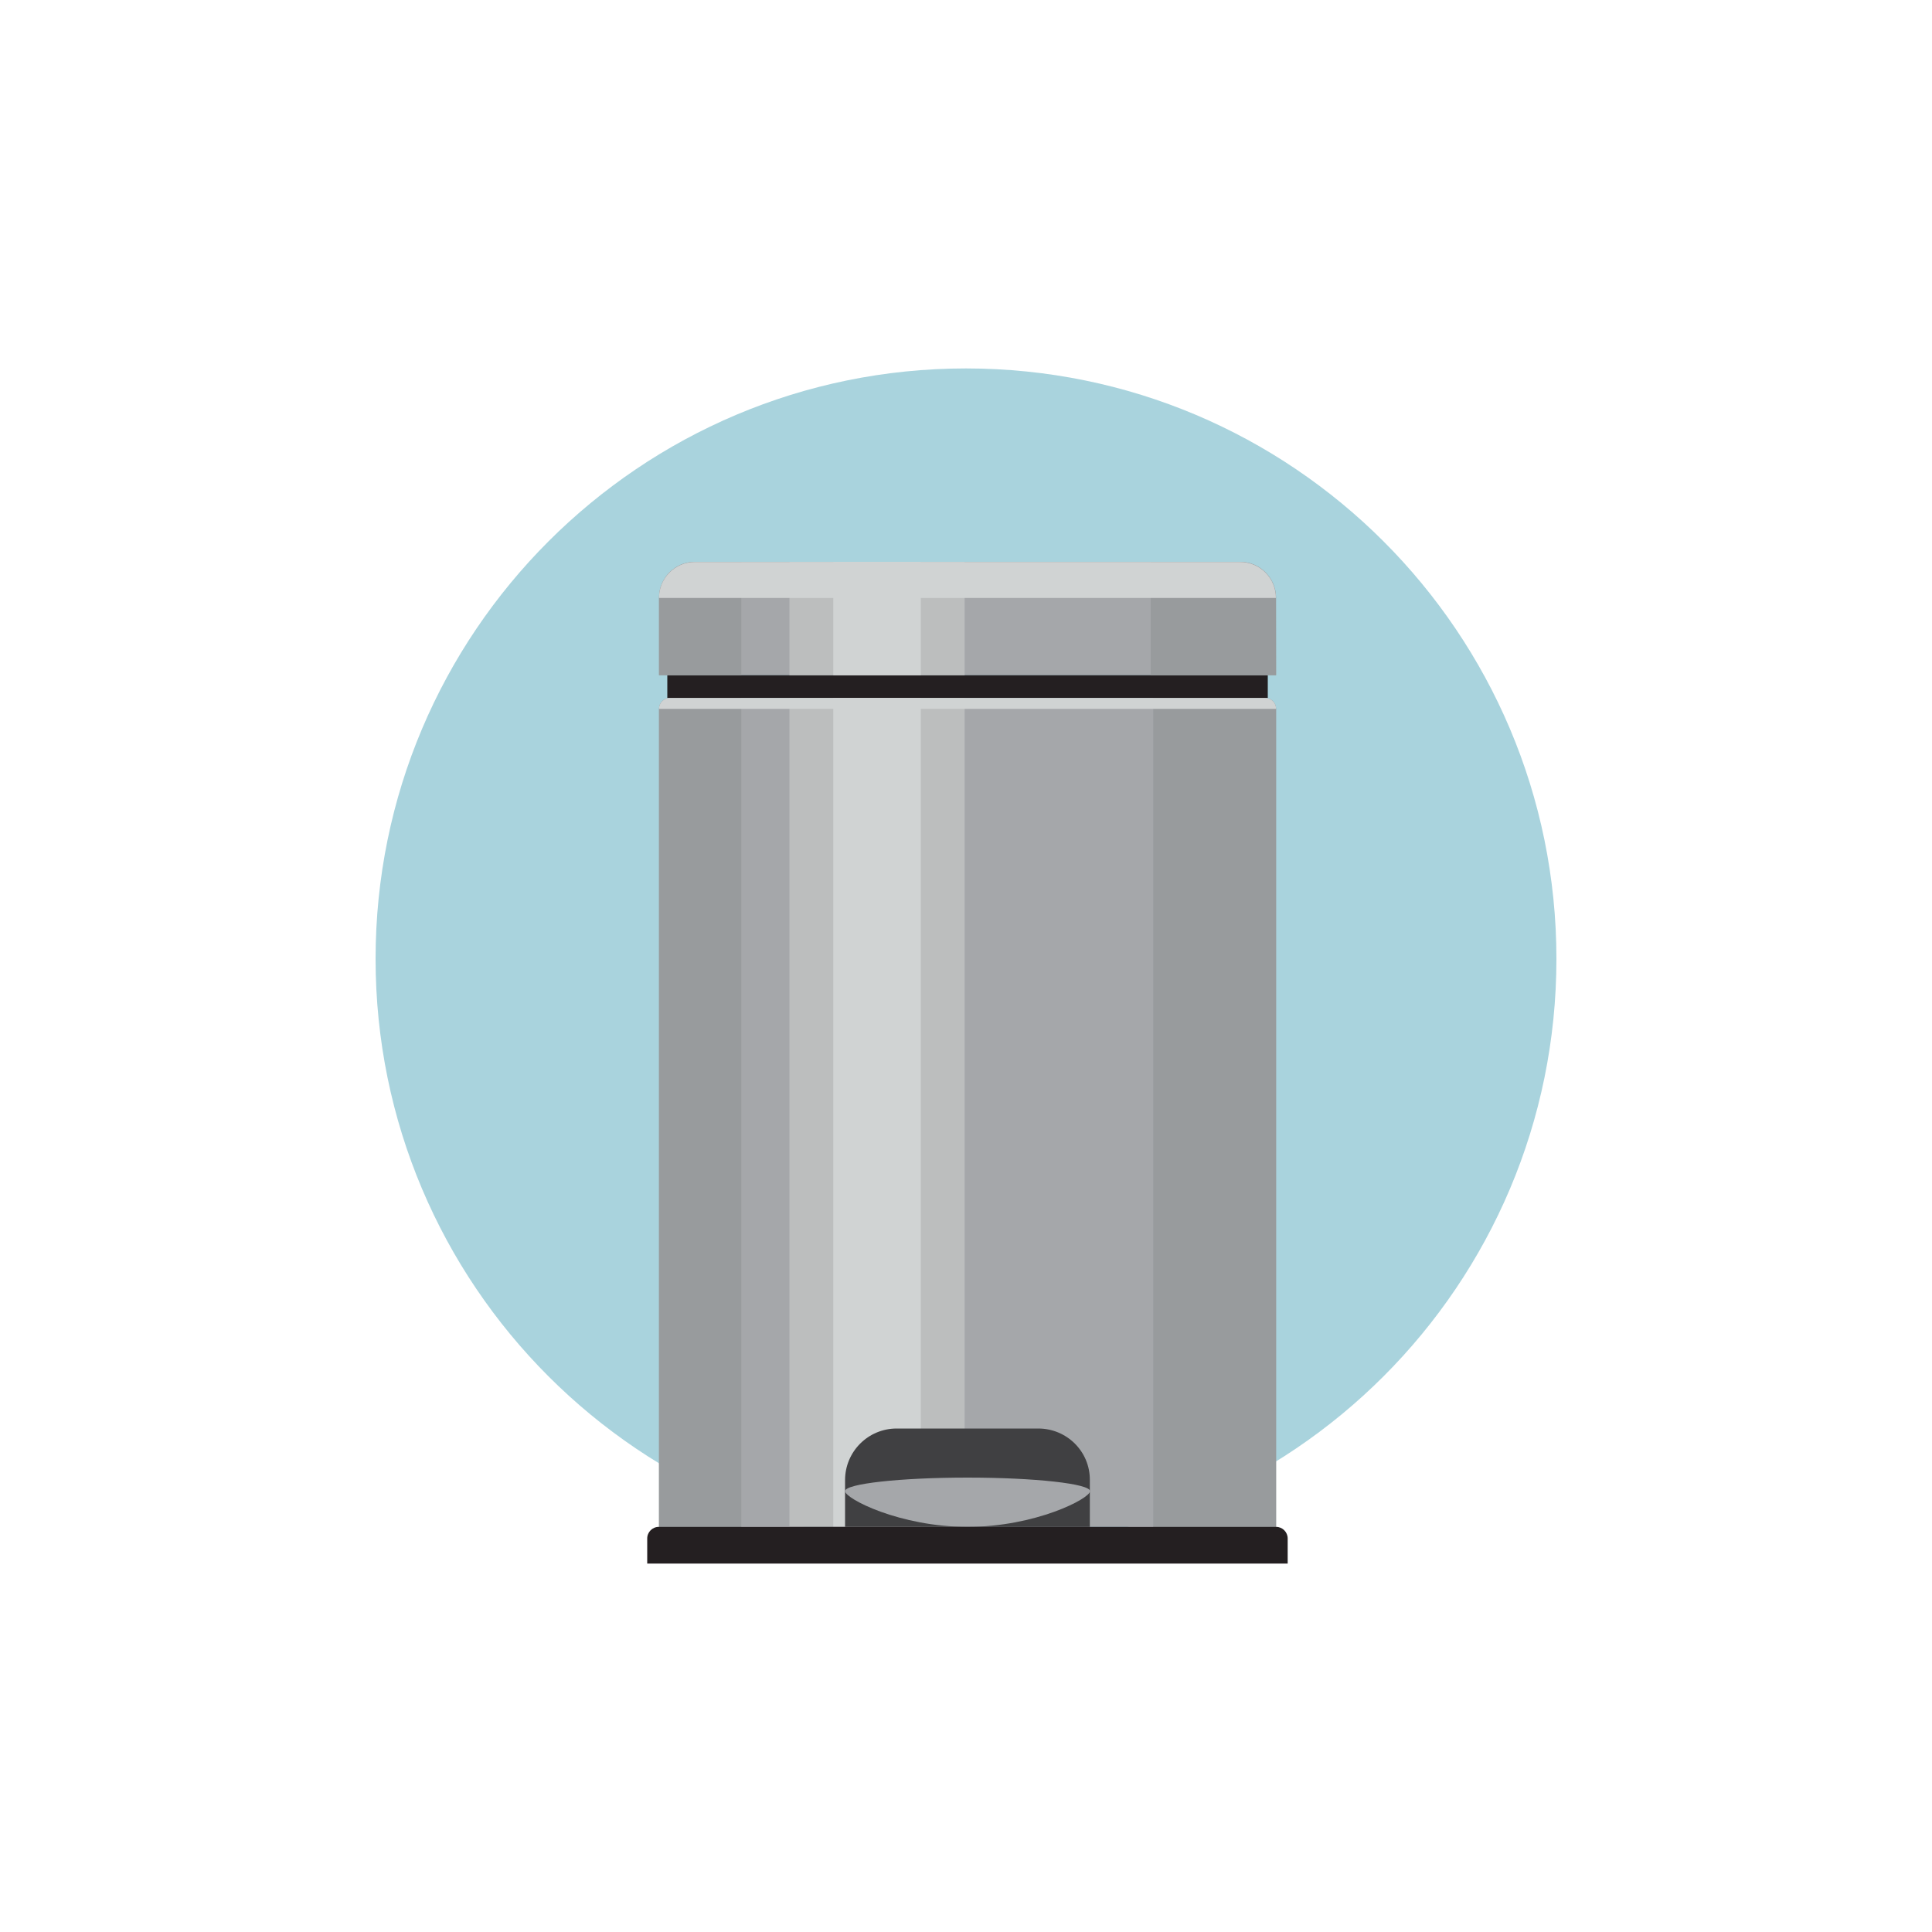
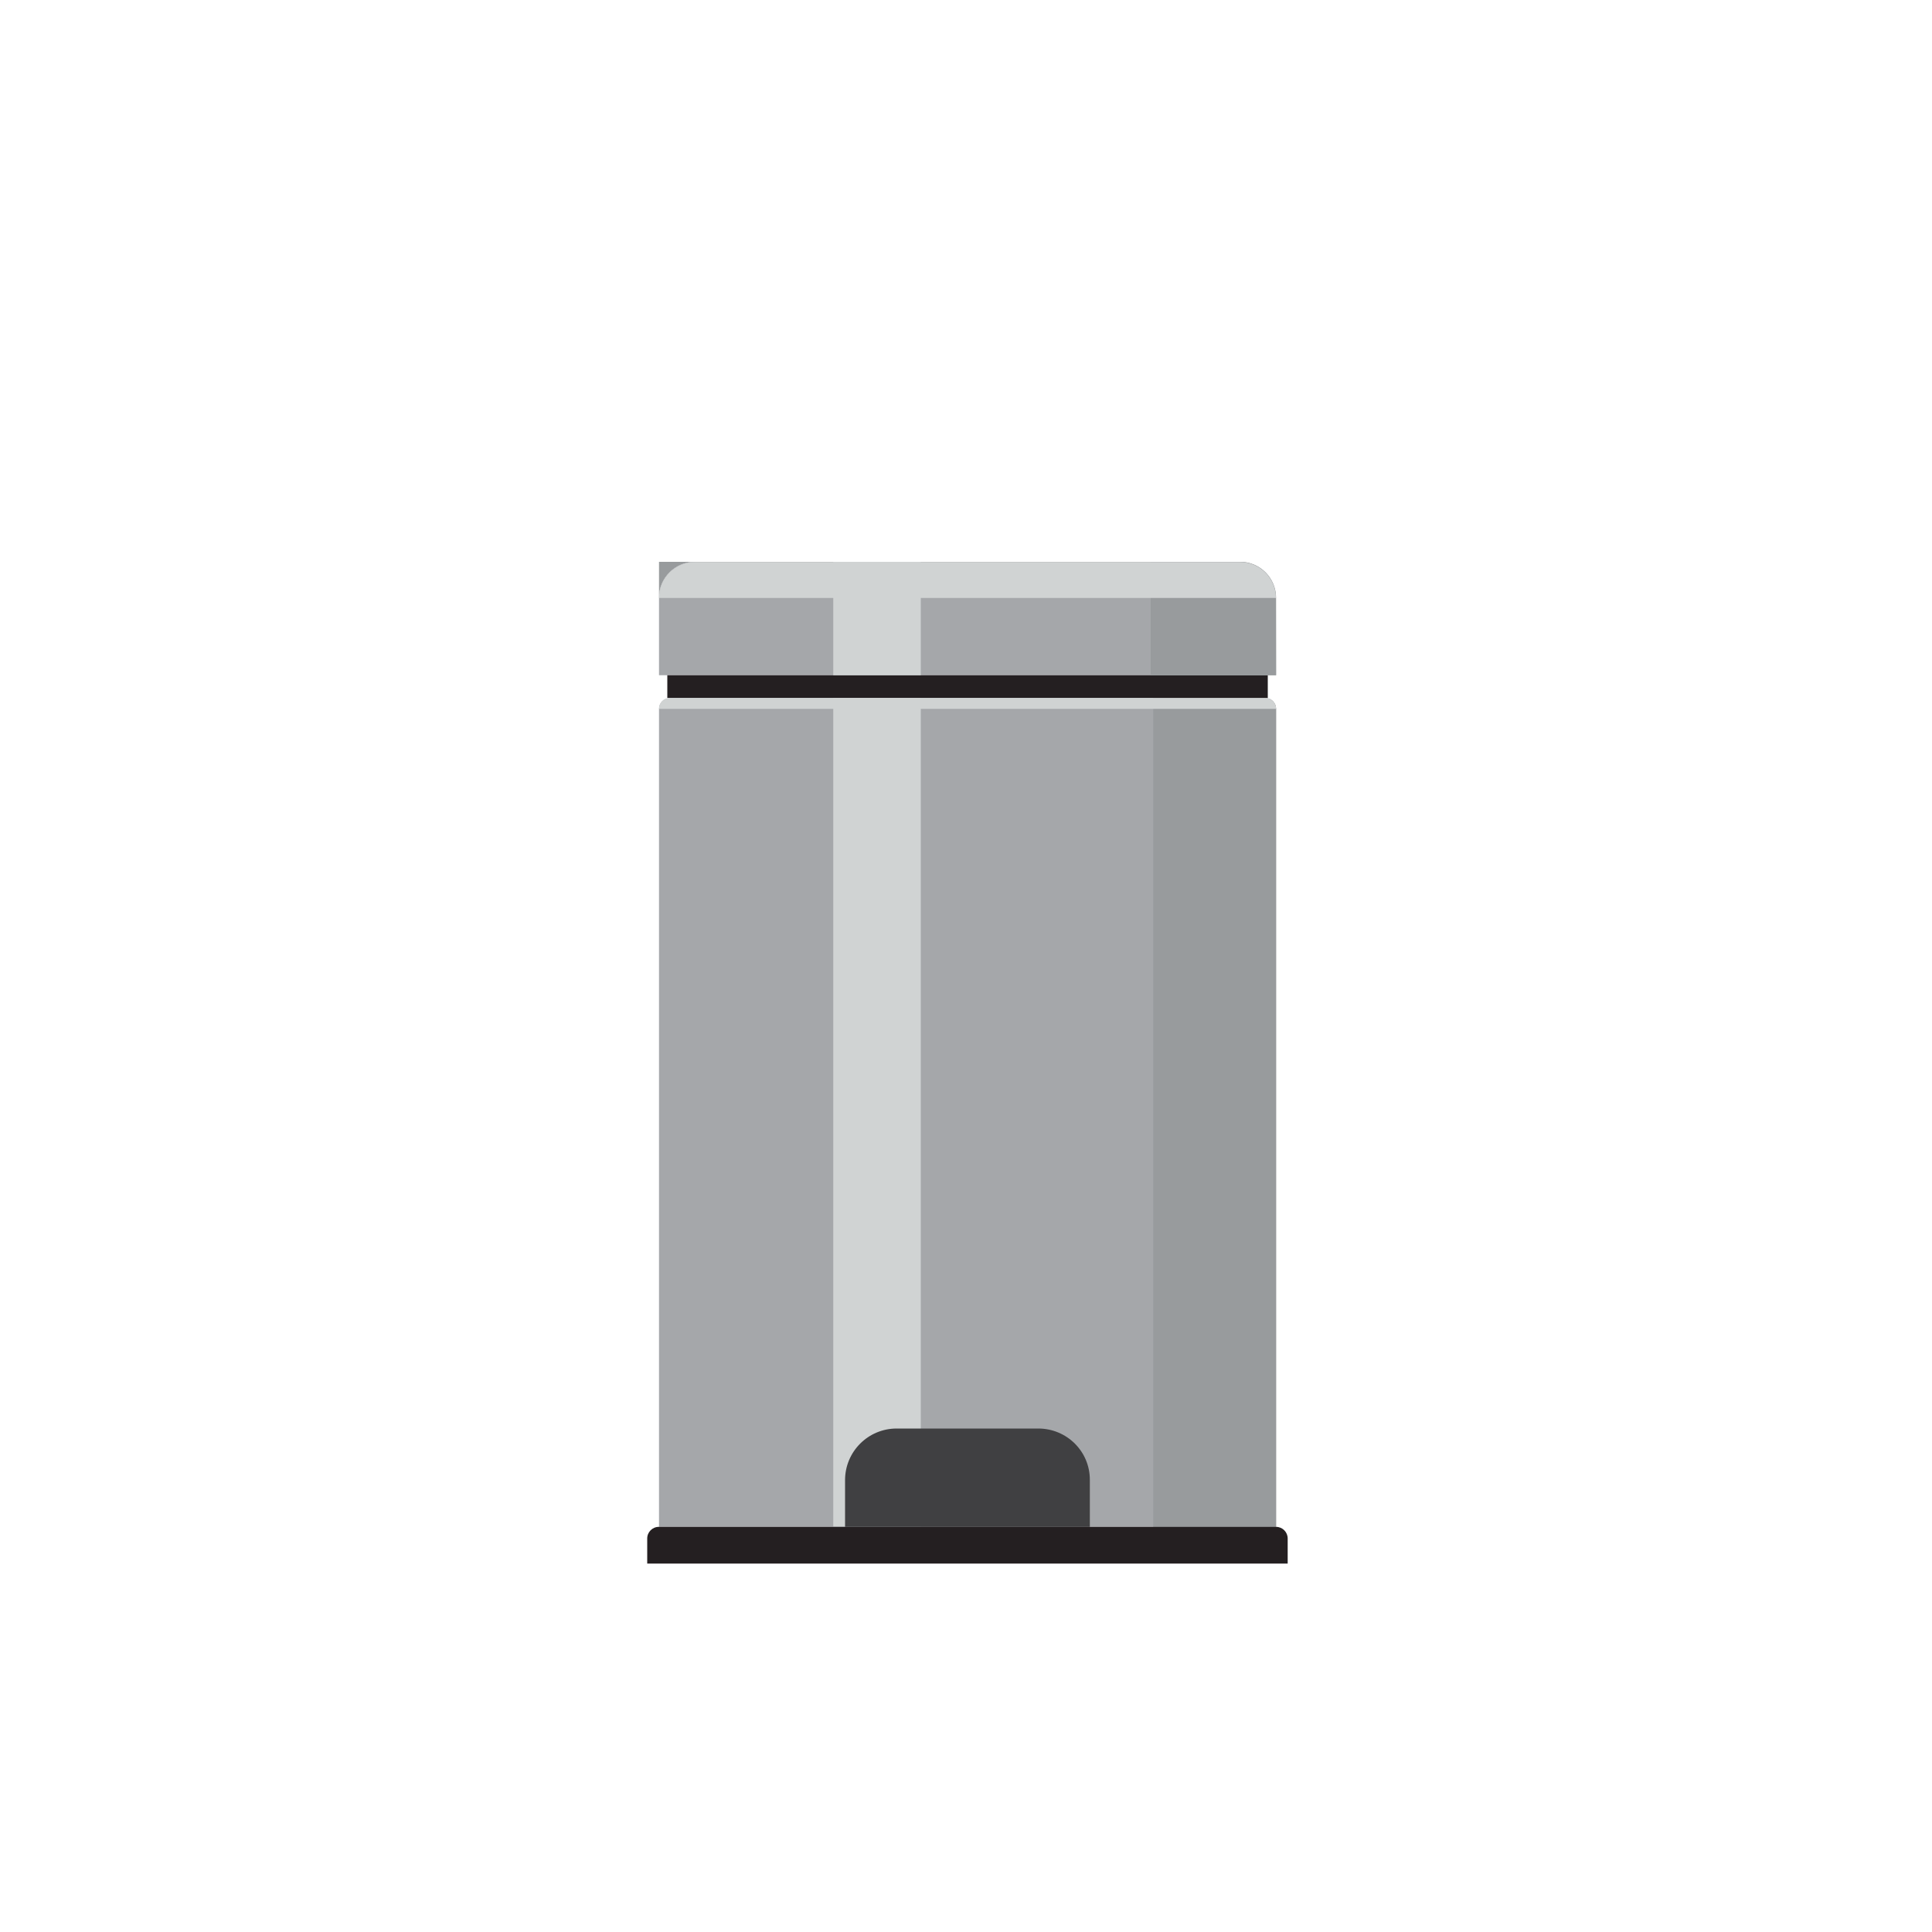
<svg xmlns="http://www.w3.org/2000/svg" version="1.1" id="Capa_1" x="0px" y="0px" viewBox="0 0 1000 1000" style="enable-background:new 0 0 1000 1000;" xml:space="preserve">
  <style type="text/css">
	.st0{fill:#A9D3DD;}
	.st1{fill:#A5A7AA;}
	.st2{fill:#BCBEBE;}
	.st3{fill:#D0D3D3;}
	.st4{fill:#989B9D;}
	.st5{fill:#241F21;}
	.st6{fill:#404042;}
</style>
  <g>
-     <path class="st0" d="M500,801.9c168.8,0,305.6-136.8,305.6-305.6S668.8,190.7,500,190.7S194.4,327.5,194.4,496.3   C194.4,665.1,331.2,801.9,500,801.9" />
    <path class="st1" d="M660.5,790.3H341.1V366.9c0-3.1,2.5-5.6,5.6-5.6h308.2c3.1,0,5.6,2.5,5.6,5.6L660.5,790.3L660.5,790.3z" />
-     <rect x="408.6" y="361.3" class="st2" width="90.7" height="429" />
    <rect x="431.3" y="361.3" class="st3" width="45.3" height="429" />
-     <path class="st4" d="M383.7,361.3h-37c-3.1,0-5.6,2.5-5.6,5.6v423.4h42.6V361.3z" />
    <path class="st4" d="M654.9,361.3h-58v429h63.6V366.9C660.5,363.8,658,361.3,654.9,361.3" />
    <path class="st1" d="M660.5,349.5H341.1v-40.1c0-10.3,8.3-18.6,18.6-18.6h282.1c10.3,0,18.6,8.3,18.6,18.6L660.5,349.5L660.5,349.5   z" />
    <rect x="345.4" y="349.5" class="st5" width="310.8" height="11.7" />
-     <rect x="408.6" y="290.8" class="st2" width="90.7" height="58.7" />
    <rect x="431.3" y="290.8" class="st3" width="45.3" height="58.7" />
-     <path class="st4" d="M383.7,290.8h-24c-10.3,0-18.6,8.3-18.6,18.6v40.1h42.6V290.8z" />
+     <path class="st4" d="M383.7,290.8h-24c-10.3,0-18.6,8.3-18.6,18.6v40.1V290.8z" />
    <path class="st4" d="M641.9,290.8h-46.3v58.7h64.9v-40.1C660.5,299.2,652.2,290.8,641.9,290.8" />
    <path class="st3" d="M660.5,366.9H341.1c0-3.1,2.5-5.6,5.6-5.6h308.2C658,361.3,660.5,363.8,660.5,366.9" />
    <path class="st3" d="M341.1,309.5c0-10.3,8.3-18.6,18.6-18.6h282.1c10.3,0,18.6,8.3,18.6,18.6H341.1z" />
    <path class="st6" d="M537.4,739.4h-73.3c-14.8,0-26.7,12-26.7,26.7v24.2h126.7v-24.2C564.2,751.3,552.2,739.4,537.4,739.4" />
-     <path class="st1" d="M564.2,771.8c0,3.9-28.4,18.5-63.4,18.5s-63.4-14.6-63.4-18.5c0-3.8,28.4-7,63.4-7S564.2,768,564.2,771.8" />
    <path class="st5" d="M666.5,809.3H335v-13c0-3.3,2.7-6,6-6h319.5c3.3,0,6,2.7,6,6V809.3z" />
  </g>
</svg>